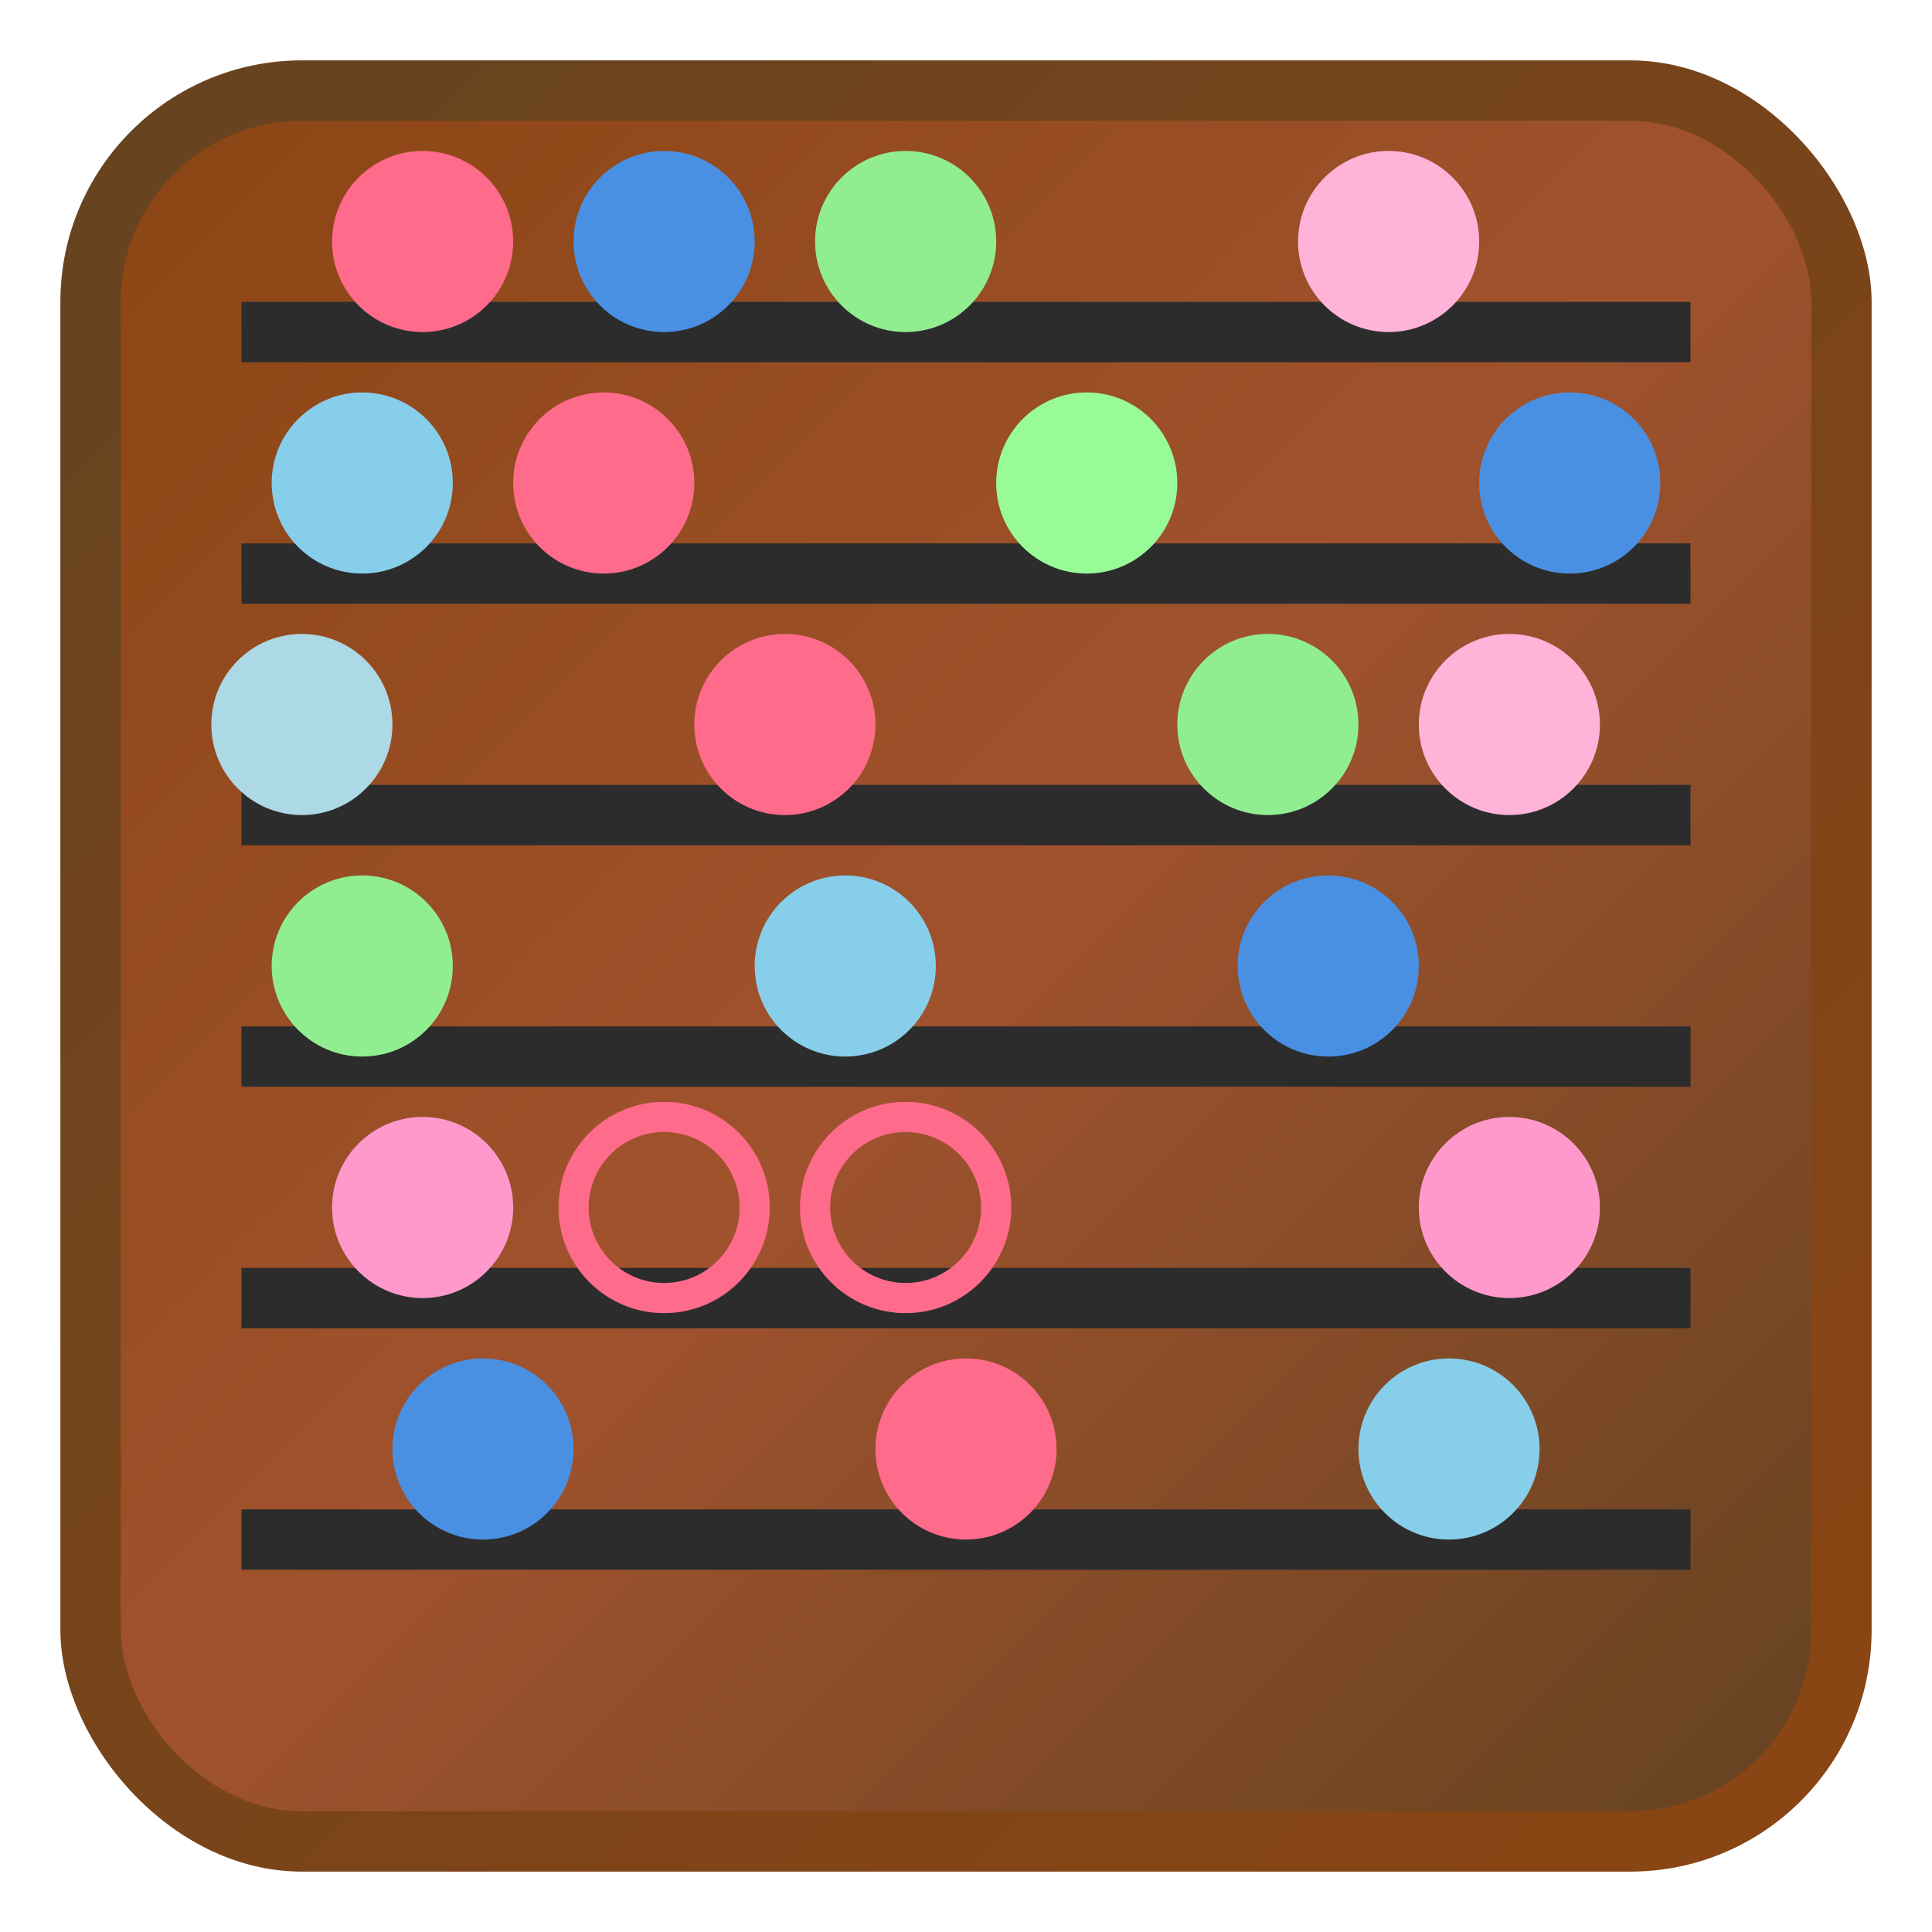
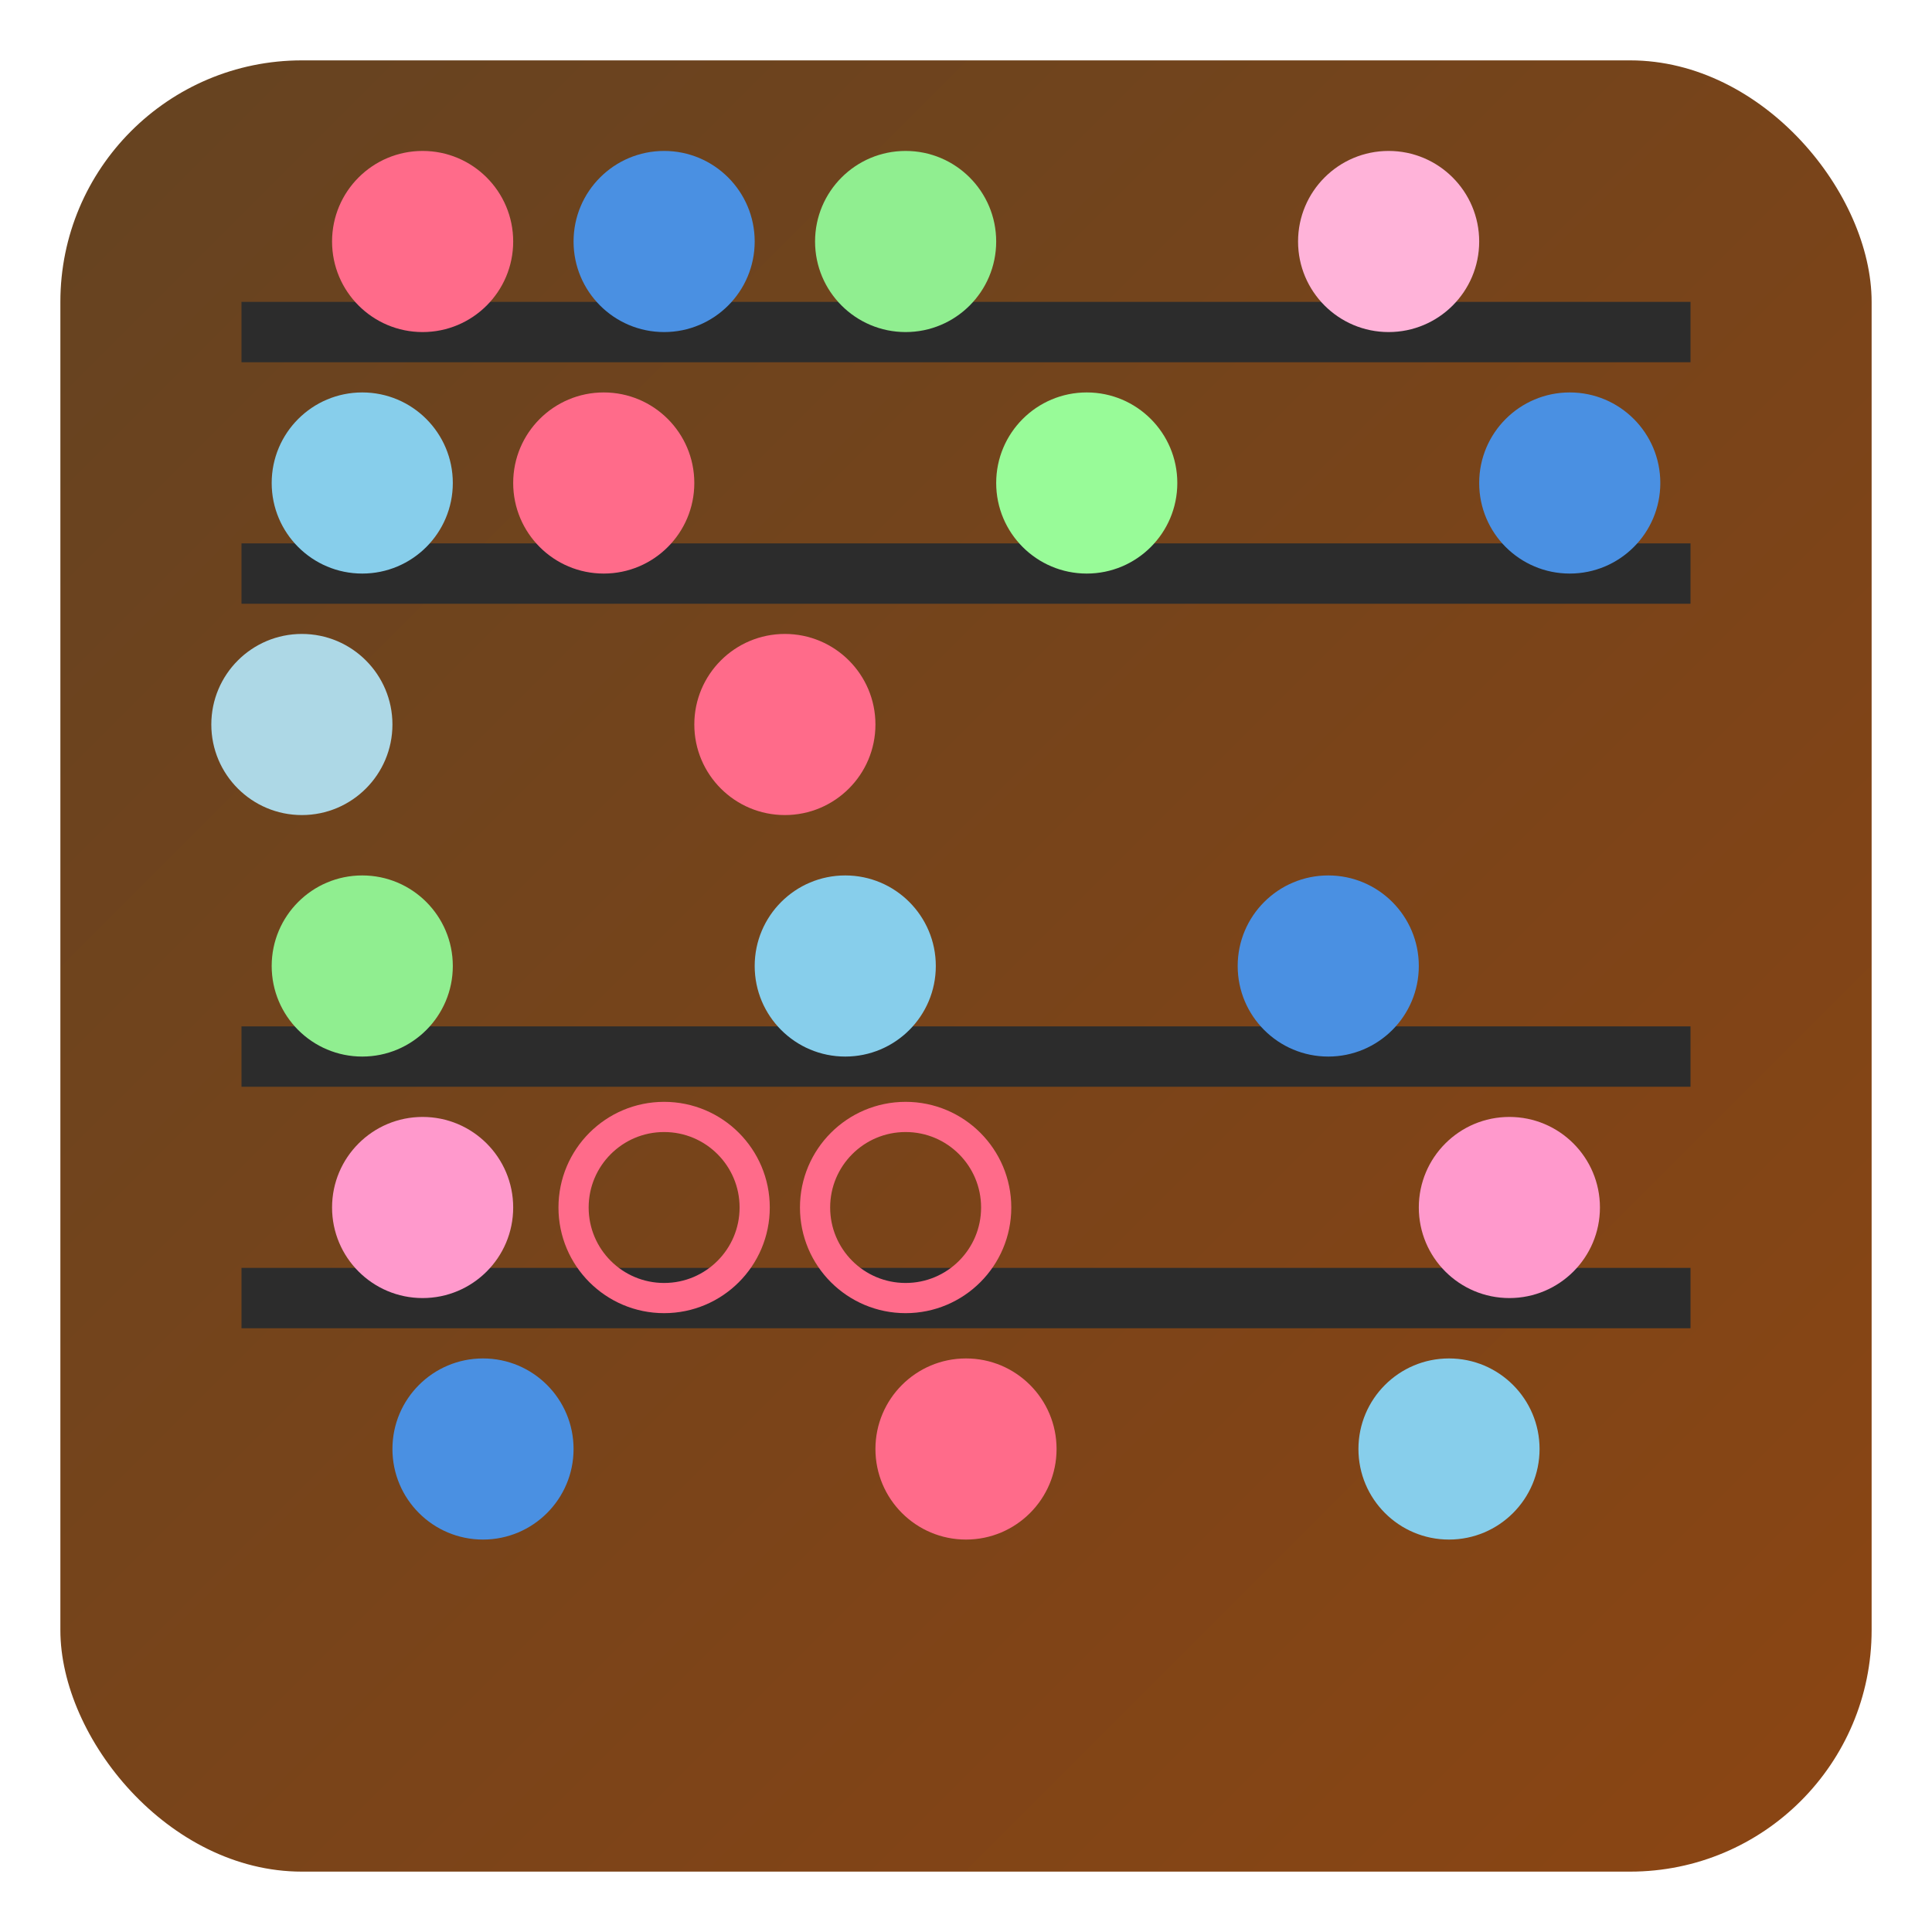
<svg xmlns="http://www.w3.org/2000/svg" width="32" height="32" viewBox="0 0 32 32">
  <defs>
    <linearGradient id="woodGradient" x1="0%" y1="0%" x2="100%" y2="100%">
      <stop offset="0%" style="stop-color:#8B4513;stop-opacity:1" />
      <stop offset="50%" style="stop-color:#A0522D;stop-opacity:1" />
      <stop offset="100%" style="stop-color:#654321;stop-opacity:1" />
    </linearGradient>
    <linearGradient id="frameGradient" x1="0%" y1="0%" x2="100%" y2="100%">
      <stop offset="0%" style="stop-color:#654321;stop-opacity:1" />
      <stop offset="100%" style="stop-color:#8B4513;stop-opacity:1" />
    </linearGradient>
  </defs>
  <rect x="1" y="1" width="30" height="30" rx="4" ry="4" fill="url(#frameGradient)" />
-   <rect x="2" y="2" width="28" height="28" rx="3" ry="3" fill="url(#woodGradient)" />
  <rect x="4" y="5" width="24" height="1" fill="#2C2C2C" />
  <rect x="4" y="9" width="24" height="1" fill="#2C2C2C" />
-   <rect x="4" y="13" width="24" height="1" fill="#2C2C2C" />
  <rect x="4" y="17" width="24" height="1" fill="#2C2C2C" />
  <rect x="4" y="21" width="24" height="1" fill="#2C2C2C" />
-   <rect x="4" y="25" width="24" height="1" fill="#2C2C2C" />
  <circle cx="7" cy="4" r="1.5" fill="#FF6B8A" />
  <circle cx="11" cy="4" r="1.5" fill="#4A90E2" />
  <circle cx="15" cy="4" r="1.5" fill="#90EE90" />
  <circle cx="23" cy="4" r="1.5" fill="#FFB3D9" />
  <circle cx="6" cy="8" r="1.5" fill="#87CEEB" />
  <circle cx="10" cy="8" r="1.5" fill="#FF6B8A" />
  <circle cx="18" cy="8" r="1.5" fill="#98FB98" />
  <circle cx="26" cy="8" r="1.5" fill="#4A90E2" />
  <circle cx="5" cy="12" r="1.5" fill="#ADD8E6" />
  <circle cx="13" cy="12" r="1.5" fill="#FF6B8A" />
-   <circle cx="21" cy="12" r="1.5" fill="#90EE90" />
-   <circle cx="25" cy="12" r="1.5" fill="#FFB3D9" />
  <circle cx="6" cy="16" r="1.5" fill="#90EE90" />
  <circle cx="14" cy="16" r="1.5" fill="#87CEEB" />
  <circle cx="22" cy="16" r="1.5" fill="#4A90E2" />
  <circle cx="7" cy="20" r="1.5" fill="#FF99CC" />
  <circle cx="11" cy="20" r="1.5" fill="#2C2C2C" stroke="#FF6B8A" stroke-width="0.5" fill-opacity="0" />
  <circle cx="15" cy="20" r="1.5" fill="#2C2C2C" stroke="#FF6B8A" stroke-width="0.5" fill-opacity="0" />
  <circle cx="25" cy="20" r="1.5" fill="#FF99CC" />
  <circle cx="8" cy="24" r="1.5" fill="#4A90E2" />
  <circle cx="16" cy="24" r="1.5" fill="#FF6B8A" />
  <circle cx="24" cy="24" r="1.5" fill="#87CEEB" />
</svg>